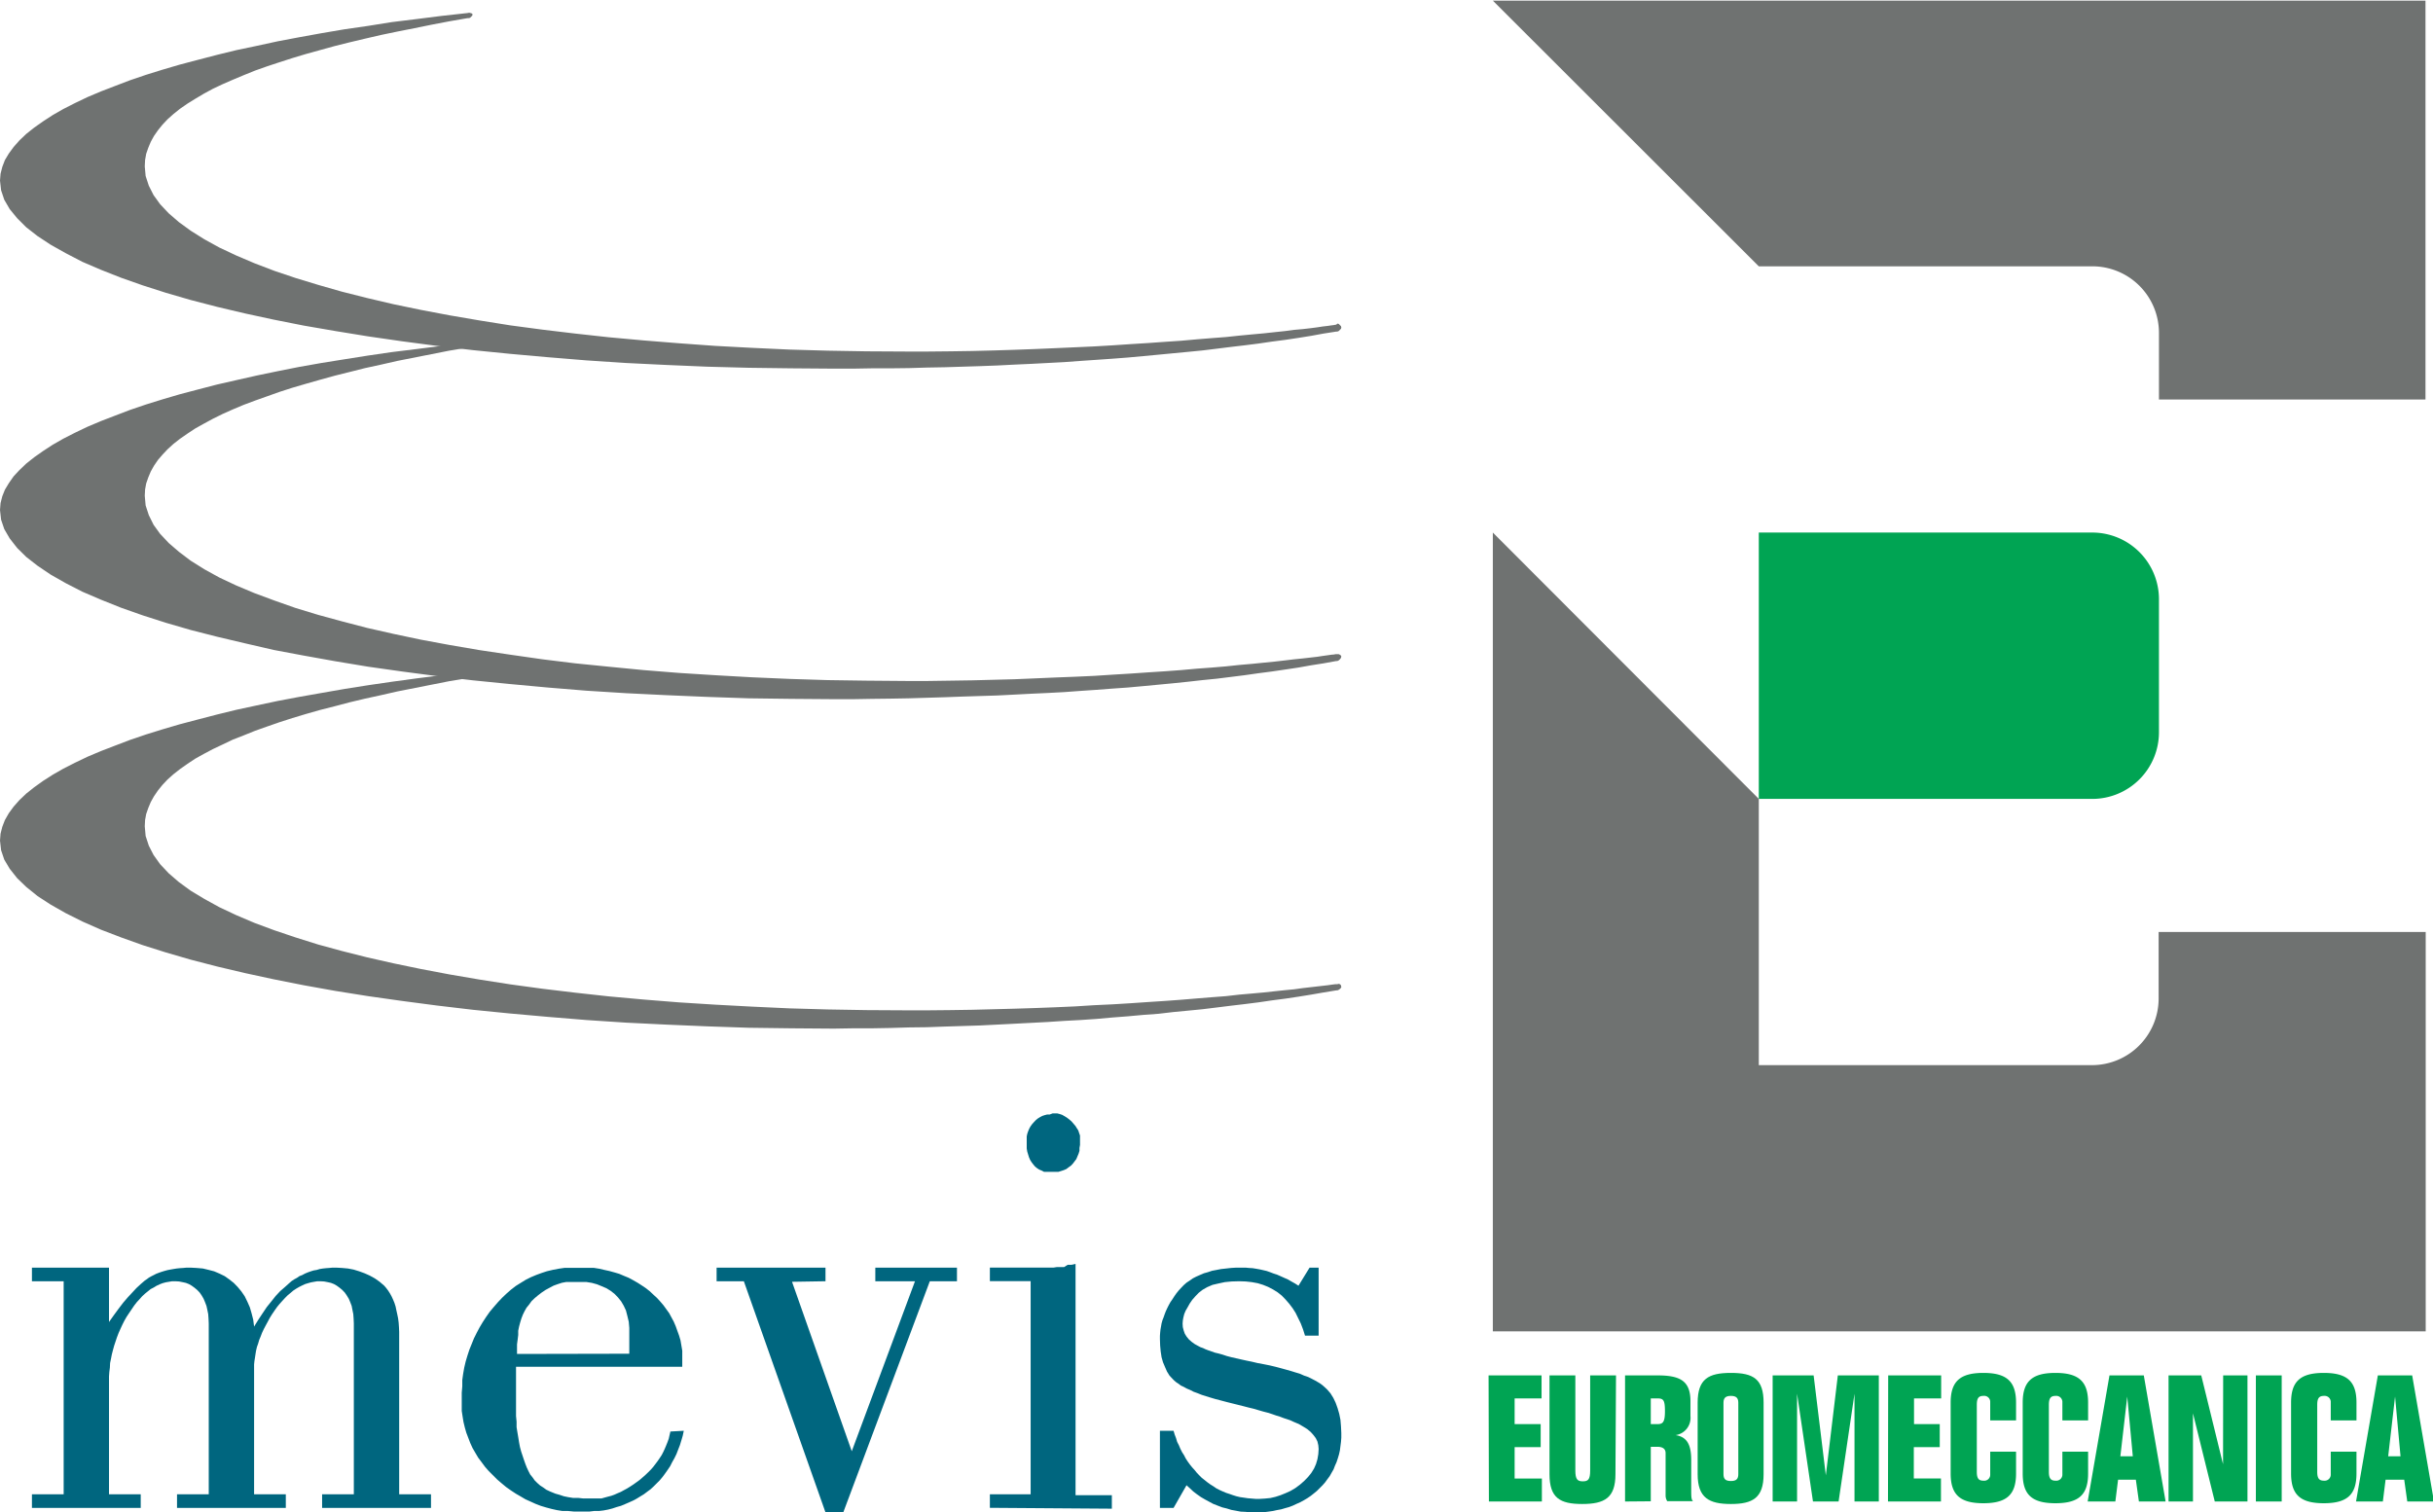
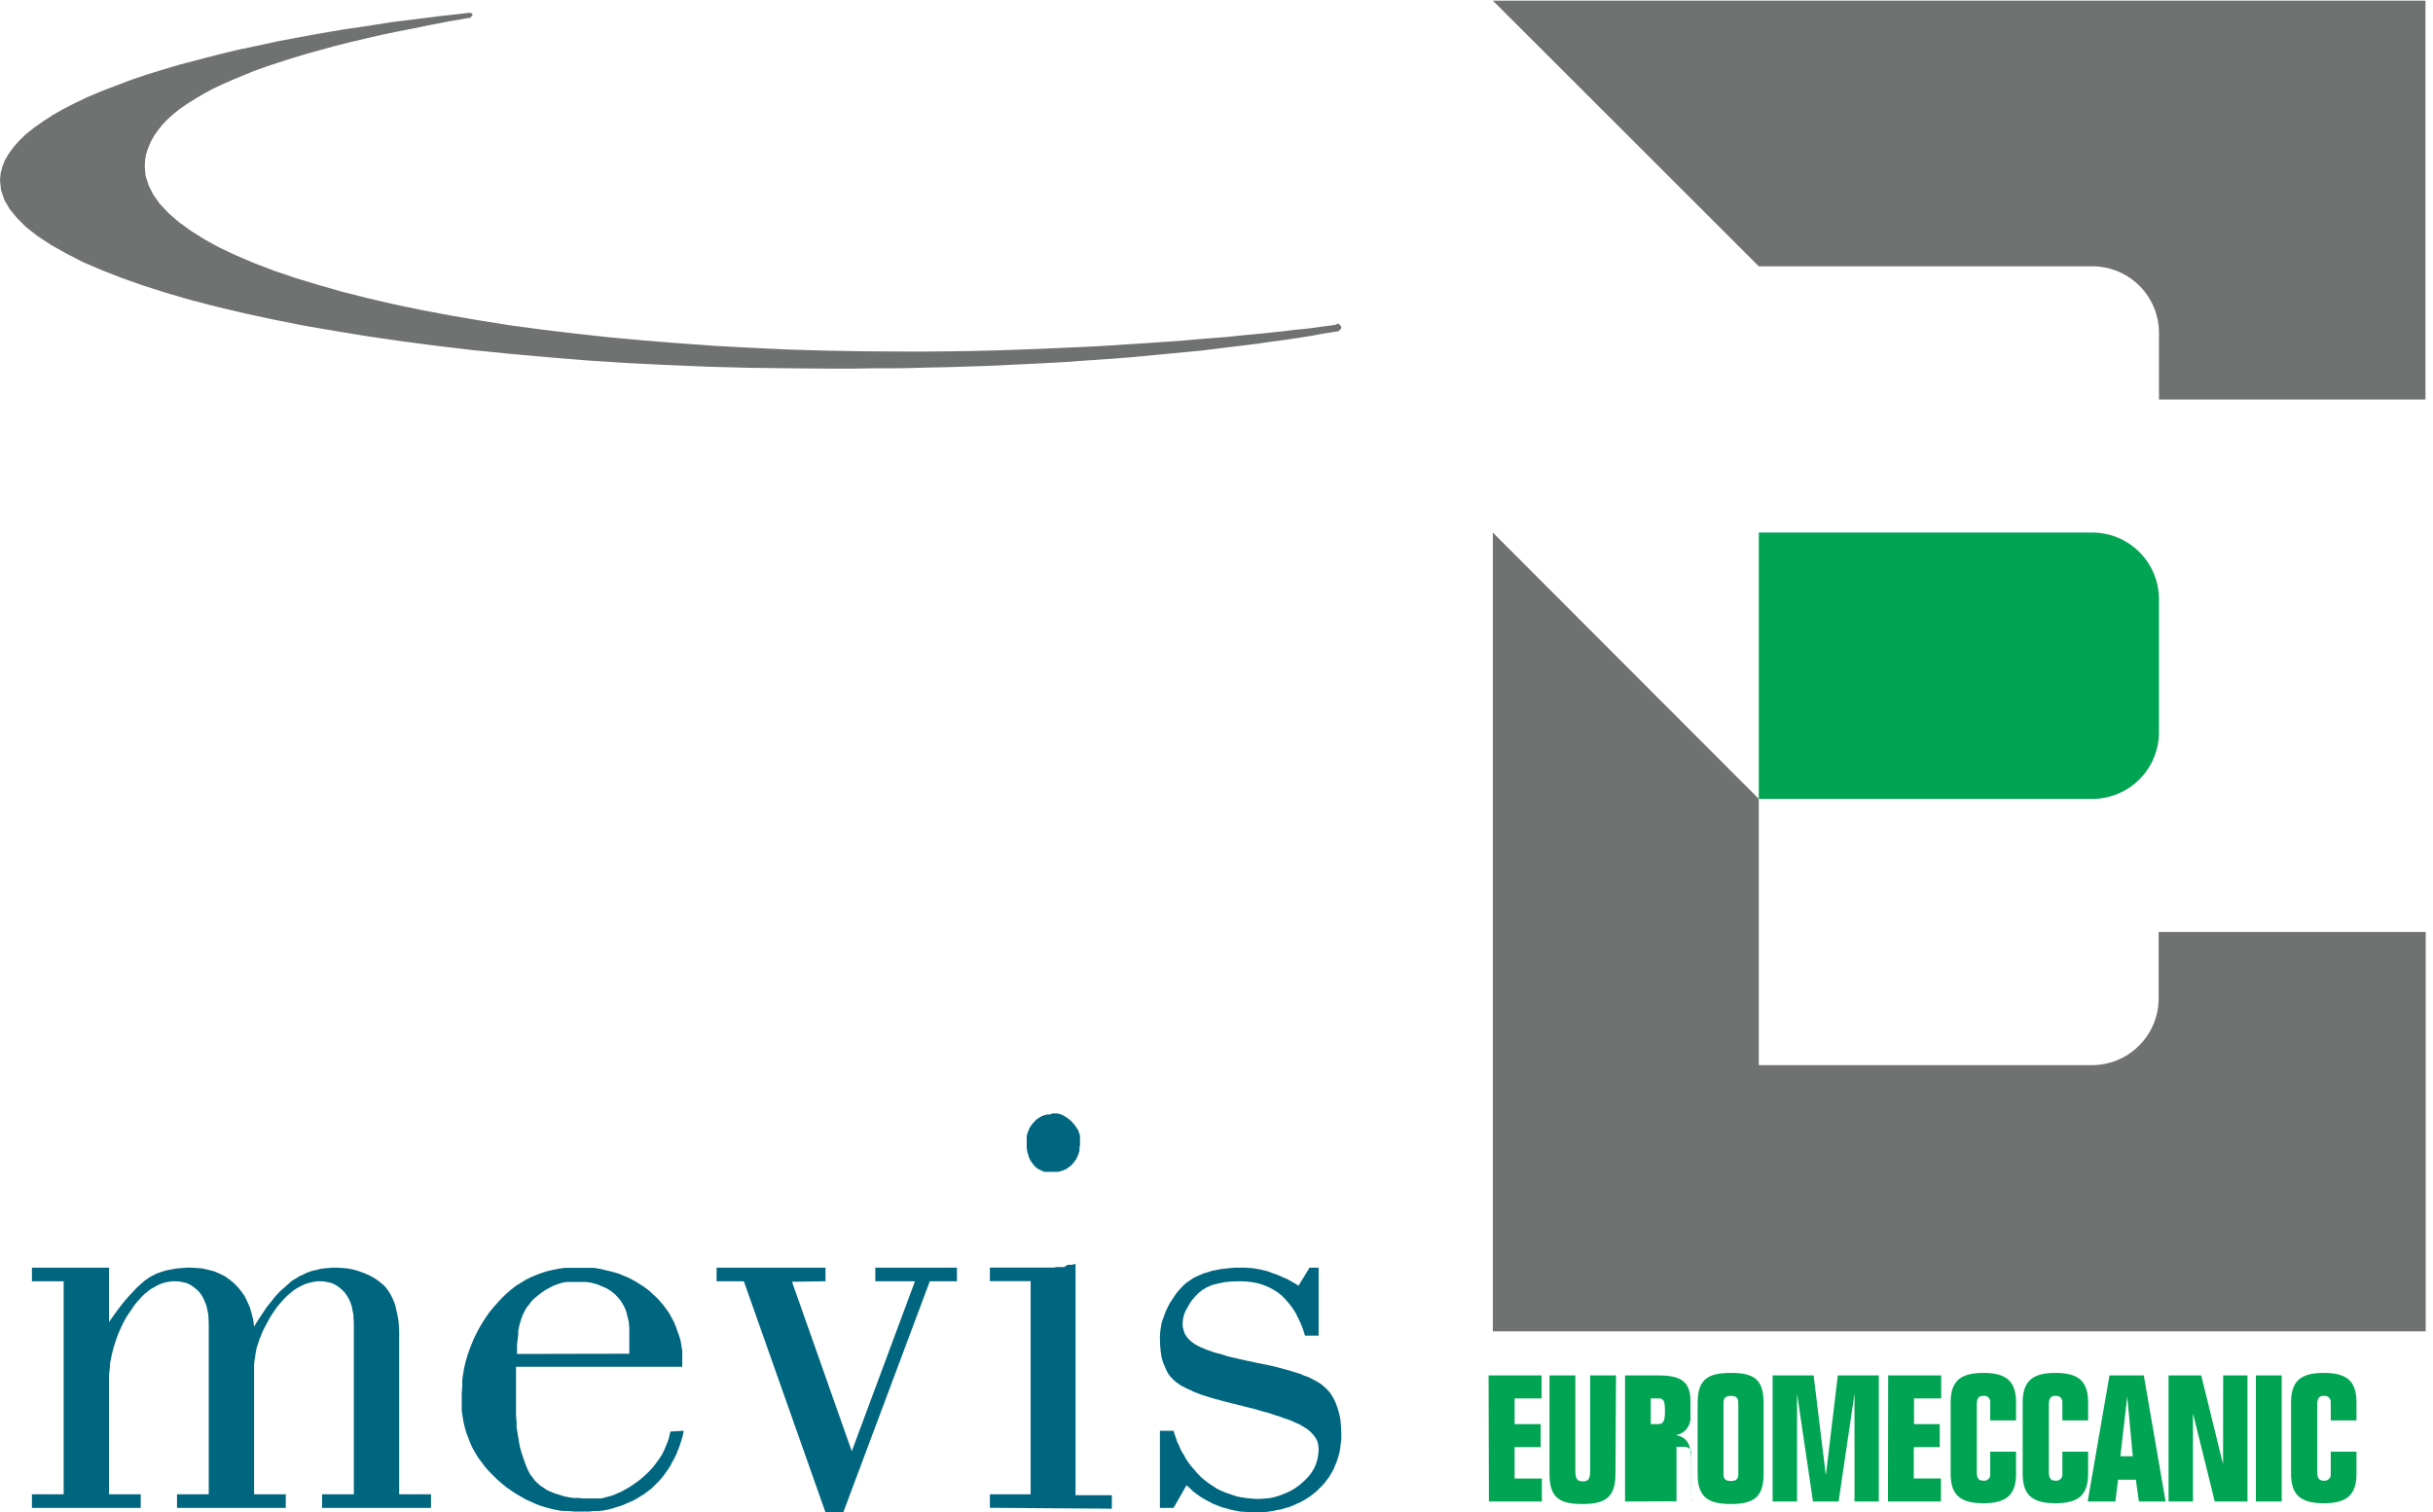
<svg xmlns="http://www.w3.org/2000/svg" id="a79a1a61-ff96-4631-b96b-6223b5eb93d0" data-name="Livello 1" width="78.74mm" height="48.96mm" viewBox="0 0 223.2 138.77">
  <defs>
    <style>
      .abd4e34b-741b-4ae7-b1d1-d8f25cc427da {
        fill: #00a453;
      }

      .b0f3d241-c100-4058-94f8-bfd6fdef72ee, .b5b71e15-b1e3-4db4-970c-aa2422d00ef6 {
        fill: #6f7271;
      }

      .a2bb6d18-b0f8-402f-9bee-df556cd019a2 {
        fill: #00667f;
      }

      .a2bb6d18-b0f8-402f-9bee-df556cd019a2, .b0f3d241-c100-4058-94f8-bfd6fdef72ee {
        fill-rule: evenodd;
      }
    </style>
  </defs>
  <g>
    <g>
      <path class="abd4e34b-741b-4ae7-b1d1-d8f25cc427da" d="M143.61,133.15h4.86v2.11H146v2.36h2.39v2.11H146v2.88h2.5v2.11h-4.86Z" transform="translate(-7.05 -6.95)" />
      <path class="abd4e34b-741b-4ae7-b1d1-d8f25cc427da" d="M155.25,142.22c0,2.17-1,2.73-3.05,2.73s-3-.56-3-2.73v-9.07h2.37v8.72c0,.81.19,1,.68,1s.68-.16.68-1v-8.72h2.37Z" transform="translate(-7.05 -6.95)" />
-       <path class="abd4e34b-741b-4ae7-b1d1-d8f25cc427da" d="M156.13,144.72V133.15h3c2.07,0,3,.52,3,2.37v1.37a1.6,1.6,0,0,1-1.36,1.74v0c1,.16,1.43.81,1.43,2.28v2.52c0,.89,0,1.08.16,1.26H160a1,1,0,0,1-.15-.47v-3.94c0-.39-.27-.58-.76-.58h-.6v5Zm2.36-7.1h.6c.5,0,.7-.16.7-1.18s-.13-1.18-.7-1.18h-.6Z" transform="translate(-7.05 -6.95)" />
+       <path class="abd4e34b-741b-4ae7-b1d1-d8f25cc427da" d="M156.13,144.72V133.15h3c2.07,0,3,.52,3,2.37v1.37a1.6,1.6,0,0,1-1.36,1.74v0c1,.16,1.43.81,1.43,2.28v2.52c0,.89,0,1.08.16,1.26a1,1,0,0,1-.15-.47v-3.94c0-.39-.27-.58-.76-.58h-.6v5Zm2.36-7.1h.6c.5,0,.7-.16.7-1.18s-.13-1.18-.7-1.18h-.6Z" transform="translate(-7.05 -6.95)" />
      <path class="abd4e34b-741b-4ae7-b1d1-d8f25cc427da" d="M162.79,135.65c0-2.18,1-2.73,3.05-2.73s3,.55,3,2.73v6.57c0,2.17-1,2.73-3,2.73s-3.05-.56-3.05-2.73Zm2.37,6.56c0,.45.19.63.68.63s.68-.18.68-.63v-6.55c0-.45-.2-.63-.68-.63s-.68.18-.68.63Z" transform="translate(-7.05 -6.95)" />
      <path class="abd4e34b-741b-4ae7-b1d1-d8f25cc427da" d="M174.55,142.32h0l1.1-9.17h3.76v11.57h-2.23v-9.89h0l-1.46,9.89h-2.35l-1.46-9.89h0v9.89h-2.24V133.15h3.76Z" transform="translate(-7.05 -6.95)" />
      <path class="abd4e34b-741b-4ae7-b1d1-d8f25cc427da" d="M180.27,133.15h4.86v2.11h-2.49v2.36H185v2.11h-2.38v2.88h2.49v2.11h-4.86Z" transform="translate(-7.05 -6.95)" />
      <path class="abd4e34b-741b-4ae7-b1d1-d8f25cc427da" d="M186,135.65c0-1.92.83-2.73,3-2.73s3,.81,3,2.73v1.63h-2.37v-1.73a.55.55,0,0,0-.62-.52c-.42,0-.61.18-.61.81V142c0,.63.19.81.61.81a.55.55,0,0,0,.62-.52v-2.14h2.37v2c0,1.92-.83,2.73-3,2.73s-3-.81-3-2.73Z" transform="translate(-7.05 -6.95)" />
      <path class="abd4e34b-741b-4ae7-b1d1-d8f25cc427da" d="M192.61,135.65c0-1.92.83-2.73,3-2.73s3,.81,3,2.73v1.63h-2.36v-1.73a.56.56,0,0,0-.62-.52c-.42,0-.62.18-.62.81V142c0,.63.2.81.62.81a.56.56,0,0,0,.62-.52v-2.14h2.36v2c0,1.92-.82,2.73-3,2.73s-3-.81-3-2.73Z" transform="translate(-7.05 -6.95)" />
      <path class="abd4e34b-741b-4ae7-b1d1-d8f25cc427da" d="M198.57,144.72l2-11.57h3.15l2,11.57h-2.45l-.28-2h-1.63l-.25,2Zm3-4.15h1.14l-.51-5.48h0Z" transform="translate(-7.05 -6.95)" />
      <path class="abd4e34b-741b-4ae7-b1d1-d8f25cc427da" d="M211,133.15h2.23v11.57h-3l-2-8.09h0v8.09h-2.24V133.15h3l2,8.15h0Z" transform="translate(-7.05 -6.95)" />
      <path class="abd4e34b-741b-4ae7-b1d1-d8f25cc427da" d="M214,144.72V133.15h2.37v11.57Z" transform="translate(-7.05 -6.95)" />
      <path class="abd4e34b-741b-4ae7-b1d1-d8f25cc427da" d="M217.23,135.65c0-1.92.82-2.73,3-2.73s3,.81,3,2.73v1.63h-2.36v-1.73a.56.56,0,0,0-.62-.52c-.42,0-.62.18-.62.81V142c0,.63.2.81.62.81a.56.56,0,0,0,.62-.52v-2.14h2.36v2c0,1.92-.82,2.73-3,2.73s-3-.81-3-2.73Z" transform="translate(-7.05 -6.95)" />
-       <path class="abd4e34b-741b-4ae7-b1d1-d8f25cc427da" d="M223.19,144.72l2-11.57h3.15l2,11.57h-2.45l-.28-2H225.9l-.25,2Zm2.95-4.15h1.13l-.5-5.48h0Z" transform="translate(-7.05 -6.95)" />
    </g>
    <path class="b5b71e15-b1e3-4db4-970c-aa2422d00ef6" d="M144,7,168.4,31.38H199a6.11,6.11,0,0,1,6.11,6.11V43.6h24.45V7Z" transform="translate(-7.05 -6.95)" />
    <path class="abd4e34b-741b-4ae7-b1d1-d8f25cc427da" d="M199,55.81H168.4V80.25H199a6.12,6.12,0,0,0,6.11-6.11V61.92A6.12,6.12,0,0,0,199,55.81Z" transform="translate(-7.05 -6.95)" />
    <path class="b5b71e15-b1e3-4db4-970c-aa2422d00ef6" d="M205.08,92.46v6.11a6.12,6.12,0,0,1-6.11,6.11H168.4V80.25L144,55.81v73.3h85.58V92.46Z" transform="translate(-7.05 -6.95)" />
  </g>
  <g>
    <g>
      <polygon class="a2bb6d18-b0f8-402f-9bee-df556cd019a2" points="39.54 137.11 39.54 138.36 29.55 138.36 29.55 137.11 32.46 137.11 32.46 121.43 32.44 120.99 32.41 120.57 32.33 120.18 32.26 119.82 32.13 119.48 32 119.17 31.81 118.86 31.63 118.6 31.4 118.36 31.16 118.16 30.9 117.97 30.64 117.82 30.36 117.71 30.05 117.64 29.73 117.58 29.4 117.56 29.11 117.56 28.82 117.61 28.54 117.66 28.25 117.74 27.99 117.82 27.71 117.95 27.45 118.08 27.19 118.23 26.9 118.42 26.67 118.62 26.41 118.83 26.15 119.09 25.91 119.35 25.65 119.64 25.42 119.92 25.18 120.26 24.95 120.6 24.74 120.94 24.56 121.28 24.38 121.61 24.2 121.95 24.04 122.29 23.91 122.63 23.78 122.94 23.68 123.28 23.57 123.59 23.49 123.93 23.44 124.24 23.39 124.58 23.34 124.89 23.31 125.2 23.31 125.51 23.31 137.11 26.22 137.11 26.22 138.36 16.24 138.36 16.24 137.11 19.15 137.11 19.15 121.43 19.13 120.99 19.1 120.57 19.02 120.18 18.94 119.82 18.81 119.48 18.68 119.17 18.5 118.86 18.32 118.6 18.09 118.36 17.85 118.16 17.59 117.97 17.33 117.82 17.05 117.71 16.73 117.64 16.42 117.58 16.08 117.56 15.8 117.56 15.49 117.61 15.2 117.66 14.91 117.74 14.65 117.84 14.37 117.97 14.11 118.13 13.82 118.28 13.56 118.49 13.3 118.7 13.04 118.94 12.81 119.2 12.55 119.48 12.31 119.79 12.08 120.13 11.85 120.47 11.61 120.83 11.4 121.2 11.22 121.56 11.04 121.95 10.88 122.31 10.73 122.7 10.6 123.09 10.47 123.48 10.36 123.88 10.26 124.27 10.18 124.68 10.1 125.07 10.08 125.49 10.03 125.88 10 126.29 10 126.71 10 137.11 12.91 137.11 12.91 138.36 2.93 138.36 2.93 137.11 5.84 137.11 5.84 117.56 2.93 117.56 2.93 116.31 3.81 116.31 4.36 116.31 4.9 116.31 5.37 116.31 5.84 116.31 6.26 116.31 6.62 116.31 6.96 116.31 7.27 116.31 7.56 116.31 7.87 116.31 8.21 116.31 8.54 116.31 8.88 116.31 9.25 116.31 9.61 116.31 10 116.31 10 121.3 10.44 120.68 10.88 120.08 11.3 119.53 11.72 119.04 12.13 118.6 12.52 118.18 12.91 117.82 13.28 117.5 13.46 117.38 13.67 117.22 13.87 117.11 14.11 116.99 14.32 116.88 14.58 116.78 14.81 116.7 15.07 116.62 15.36 116.54 15.62 116.49 15.9 116.44 16.21 116.39 16.5 116.36 16.81 116.34 17.12 116.31 17.46 116.31 18.03 116.34 18.61 116.39 19.15 116.52 19.65 116.65 20.14 116.86 20.61 117.09 21.02 117.38 21.44 117.71 21.8 118.08 22.14 118.49 22.45 118.94 22.69 119.43 22.92 119.95 23.08 120.5 23.23 121.09 23.31 121.72 23.7 121.09 24.09 120.5 24.48 119.92 24.9 119.4 25.29 118.91 25.7 118.47 26.15 118.08 26.56 117.71 26.77 117.53 27 117.38 27.24 117.25 27.47 117.09 27.73 116.99 27.97 116.86 28.23 116.75 28.51 116.65 28.77 116.57 29.06 116.52 29.32 116.44 29.63 116.39 29.92 116.36 30.2 116.34 30.51 116.31 30.83 116.31 31.37 116.34 31.92 116.39 32.44 116.49 32.96 116.65 33.45 116.83 33.92 117.04 34.39 117.3 34.83 117.61 35.04 117.79 35.25 117.97 35.43 118.18 35.61 118.42 35.77 118.67 35.92 118.94 36.05 119.22 36.18 119.53 36.29 119.87 36.36 120.21 36.44 120.57 36.52 120.96 36.57 121.35 36.6 121.77 36.62 122.21 36.62 122.68 36.62 137.11 39.54 137.11 39.54 137.11" />
      <path class="a2bb6d18-b0f8-402f-9bee-df556cd019a2" d="M69.78,138.23l-.1.47-.13.44-.13.42-.16.41-.15.39-.19.39-.21.37-.18.36-.23.34-.24.34-.23.31-.26.31-.26.26-.29.29-.28.26-.31.23-.32.24-.33.2-.34.21-.34.18-.36.16-.37.16-.36.15-.39.11-.39.13-.39.1-.42.08-.41.05-.45,0-.41.05-.47,0h-1l-.52-.05-.52,0-.5-.08-.49-.11-.49-.13-.5-.15-.47-.18-.46-.21-.47-.21-.44-.26-.45-.26-.44-.29-.44-.31-.41-.34-.42-.36-.39-.39-.39-.39-.34-.39-.31-.42-.31-.41-.26-.44-.26-.45-.21-.46-.18-.47-.18-.47-.14-.49-.12-.5-.08-.49-.08-.52,0-.52,0-.55v-.6l.05-.59,0-.58.08-.57.1-.57.13-.55.16-.54.18-.55.21-.52.21-.52.26-.52.26-.49.28-.47.32-.49.33-.47.37-.44.39-.45.39-.41.39-.37.41-.36.44-.34.45-.28.47-.29.46-.23.5-.21.49-.18.49-.16.55-.13.52-.1.55-.08.57,0,.57,0h.52l.52,0,.49,0,.5.08.47.11.46.1.47.13.44.13.42.18.44.18.39.21.42.24.36.23.39.26.37.29.33.31.34.31.31.34.29.34.26.36.26.36.21.39.21.39.18.42.15.42.16.44.13.44.08.47.08.47,0,.49,0,.49v.5H54.39v2.86l0,.57,0,.55,0,.54.05.52,0,.5.08.49.08.47.07.44.08.42.11.41.13.39.13.39.13.37.13.33.15.32.16.31.21.26.2.28.24.24.26.23.28.18.29.21.34.16L58,144l.39.11.39.13.39.08.44.07.47,0,.46.05h.78l.32,0,.28,0,.31,0,.29-.08.29-.08.31-.08.28-.1.29-.13.31-.13.29-.16.28-.15.29-.18.29-.19.28-.2.29-.21.28-.24.26-.23.24-.23.26-.26.21-.24.2-.26.21-.28.18-.26.19-.29.15-.29.13-.28.13-.31.13-.32.11-.31.07-.31.08-.34Zm-5-7.07v-1.74l0-.63-.05-.57-.13-.54-.13-.5-.21-.44-.23-.39-.29-.36-.31-.32-.36-.28-.39-.24-.42-.18-.44-.18-.47-.13-.49-.08-.52,0-.55,0-.42,0-.39,0-.38.07-.4.13-.36.13-.36.19-.37.2-.36.24-.34.26-.31.26-.29.28-.23.32-.23.28-.19.34-.15.31-.13.34-.11.36-.1.37-.08.39,0,.39-.05.41-.06.45,0,.44v.44Z" transform="translate(-7.05 -6.95)" />
      <polygon class="a2bb6d18-b0f8-402f-9bee-df556cd019a2" points="65.74 117.56 65.74 116.31 75.73 116.31 75.73 117.56 72.66 117.61 78.14 133.16 83.94 117.56 80.3 117.56 80.3 116.31 87.79 116.31 87.79 117.56 85.3 117.56 77.36 138.77 75.73 138.77 68.24 117.56 65.74 117.56 65.74 117.56" />
      <path class="a2bb6d18-b0f8-402f-9bee-df556cd019a2" d="M97.86,145.3v-1.24h3.74V124.5H97.86v-1.24h3.35l.45,0h.78l.33,0h.32l.28,0h.31l.32-.05.33,0,.34,0L105,123l.36,0,.36-.08v21.22h3.33v1.24Zm5.75-36.19h.23l.21,0,.23.06.21.07.23.13.21.13.21.16.21.18.18.21.18.21.13.21.13.2.08.24.08.23,0,.24,0,.26V112l-.05.28,0,.26-.08.26-.11.26-.1.24-.16.21-.15.2-.18.19-.21.15-.21.16-.23.1-.24.08-.26.08-.26,0-.28,0h-.26l-.26,0-.26,0-.21-.11-.24-.1-.2-.13-.19-.16-.15-.18-.16-.21-.13-.21-.1-.23-.08-.26-.08-.26-.05-.29,0-.28v-.57l0-.26.05-.24.08-.23.1-.24.11-.2.15-.21.16-.18.18-.19.18-.15.21-.13.21-.11.21-.07.23-.06.24,0Z" transform="translate(-7.05 -6.95)" />
      <polygon class="a2bb6d18-b0f8-402f-9bee-df556cd019a2" points="120.97 116.31 120.97 122.55 119.72 122.55 119.54 121.98 119.33 121.43 119.09 120.94 118.86 120.47 118.58 120.03 118.26 119.61 117.92 119.22 117.59 118.88 117.2 118.57 116.78 118.31 116.34 118.08 115.87 117.89 115.38 117.74 114.83 117.64 114.28 117.58 113.69 117.56 112.98 117.58 112.36 117.64 111.76 117.77 111.24 117.89 110.75 118.1 110.33 118.34 109.97 118.62 109.66 118.94 109.37 119.27 109.14 119.61 108.95 119.95 108.77 120.26 108.64 120.57 108.56 120.89 108.51 121.17 108.49 121.46 108.51 121.77 108.59 122.08 108.69 122.37 108.85 122.63 109.06 122.89 109.32 123.12 109.61 123.33 109.94 123.51 110.13 123.61 110.36 123.69 110.59 123.8 110.85 123.9 111.14 124 111.45 124.11 111.79 124.19 112.15 124.29 112.54 124.42 112.96 124.53 113.4 124.63 113.84 124.73 114.34 124.84 114.83 124.94 115.38 125.07 115.92 125.17 116.47 125.28 117.02 125.41 117.51 125.54 117.98 125.67 118.44 125.8 118.86 125.93 119.28 126.06 119.64 126.22 120 126.34 120.32 126.5 120.63 126.66 120.89 126.81 121.15 126.97 121.38 127.15 121.56 127.31 121.75 127.49 122.06 127.85 122.32 128.27 122.53 128.71 122.71 129.21 122.86 129.73 122.97 130.27 123.02 130.87 123.05 131.49 123.05 131.91 123.02 132.3 122.97 132.69 122.92 133.08 122.84 133.44 122.73 133.81 122.61 134.17 122.47 134.48 122.34 134.82 122.16 135.13 121.98 135.45 121.77 135.73 121.56 136.02 121.33 136.28 121.07 136.54 120.81 136.8 120.53 137.03 120.24 137.26 119.93 137.47 119.61 137.66 119.28 137.84 118.94 137.99 118.6 138.15 118.26 138.28 117.9 138.38 117.53 138.49 117.14 138.56 116.78 138.64 116.36 138.7 115.97 138.75 115.56 138.77 115.14 138.77 114.7 138.77 114.26 138.72 113.82 138.7 113.4 138.62 112.96 138.54 112.54 138.41 112.13 138.31 111.71 138.15 111.3 137.99 110.91 137.78 110.54 137.58 110.18 137.37 109.81 137.11 109.47 136.85 109.16 136.56 108.85 136.28 107.66 138.36 106.41 138.36 106.41 131.28 107.66 131.28 107.76 131.62 107.89 131.96 107.99 132.3 108.15 132.61 108.28 132.92 108.44 133.24 108.62 133.52 108.77 133.81 108.95 134.09 109.16 134.38 109.37 134.64 109.58 134.87 109.79 135.13 110.02 135.37 110.25 135.6 110.52 135.81 110.78 136.02 111.03 136.2 111.32 136.38 111.58 136.56 111.89 136.72 112.18 136.85 112.49 136.98 112.8 137.08 113.11 137.19 113.43 137.29 113.77 137.37 114.13 137.42 114.47 137.47 114.83 137.5 115.19 137.53 115.56 137.53 116.05 137.5 116.55 137.45 117.02 137.34 117.48 137.19 117.95 137 118.39 136.8 118.83 136.54 119.25 136.23 119.64 135.89 120 135.52 120.29 135.16 120.55 134.74 120.73 134.33 120.86 133.89 120.94 133.42 120.97 132.95 120.94 132.61 120.86 132.27 120.71 131.96 120.5 131.68 120.24 131.39 119.93 131.13 119.56 130.9 119.15 130.66 118.91 130.56 118.65 130.45 118.37 130.32 118.08 130.22 117.77 130.12 117.43 129.99 117.07 129.88 116.7 129.75 116.29 129.62 115.9 129.52 115.45 129.39 115.01 129.26 114.55 129.15 114.05 129.02 113.53 128.89 113.01 128.76 112.49 128.63 112 128.5 111.5 128.37 111.06 128.24 110.64 128.11 110.23 127.98 109.86 127.83 109.5 127.7 109.19 127.54 108.88 127.41 108.59 127.25 108.33 127.13 108.12 126.97 107.92 126.84 107.73 126.68 107.58 126.53 107.29 126.22 107.06 125.85 106.88 125.44 106.69 124.99 106.56 124.53 106.48 124 106.43 123.46 106.41 122.86 106.41 122.58 106.43 122.29 106.46 122 106.51 121.72 106.56 121.43 106.64 121.14 106.75 120.86 106.85 120.57 106.95 120.31 107.08 120.03 107.21 119.77 107.37 119.48 107.55 119.22 107.73 118.94 107.92 118.67 108.12 118.42 108.36 118.16 108.59 117.92 108.85 117.69 109.14 117.5 109.42 117.3 109.73 117.14 110.07 116.99 110.44 116.83 110.8 116.73 111.19 116.6 111.61 116.52 112.02 116.44 112.49 116.39 112.93 116.34 113.43 116.31 113.92 116.31 114.26 116.31 114.57 116.34 114.91 116.36 115.22 116.41 115.56 116.47 115.87 116.54 116.21 116.62 116.52 116.73 116.86 116.86 117.17 116.96 117.51 117.11 117.82 117.25 118.16 117.4 118.47 117.58 118.81 117.77 119.12 117.97 120.14 116.31 120.97 116.31 120.97 116.31" />
    </g>
    <polygon class="b0f3d241-c100-4058-94f8-bfd6fdef72ee" points="42.98 1.66 43.12 1.63 43.22 1.53 43.33 1.42 43.35 1.29 43.27 1.22 43.17 1.19 43.04 1.16 42.88 1.19 42.88 1.19 40.53 1.45 38.23 1.74 35.95 2.02 33.76 2.37 31.61 2.68 29.49 3.04 27.45 3.41 25.49 3.78 23.56 4.2 21.7 4.59 19.9 5.03 18.17 5.48 16.5 5.92 14.9 6.39 13.39 6.86 11.92 7.36 10.56 7.88 9.26 8.38 8.03 8.9 6.88 9.45 5.8 10 4.84 10.55 3.95 11.13 3.14 11.7 2.41 12.28 1.78 12.88 1.25 13.48 0.81 14.08 0.45 14.68 0.21 15.31 0.05 15.94 0 16.56 0.1 17.45 0.39 18.32 0.89 19.18 1.57 20.01 2.41 20.85 3.45 21.66 4.65 22.45 6.04 23.23 7.56 24.02 9.26 24.75 11.11 25.48 13.1 26.18 15.22 26.86 17.49 27.52 19.92 28.15 22.46 28.75 25.1 29.32 27.87 29.87 30.77 30.37 33.78 30.86 36.89 31.31 40.08 31.73 43.38 32.12 46.78 32.46 50.25 32.77 53.78 33.06 57.42 33.3 61.1 33.48 64.87 33.64 68.69 33.74 72.58 33.79 76.51 33.82 78.26 33.82 79.98 33.79 81.68 33.79 83.36 33.77 85.03 33.72 86.68 33.69 88.3 33.64 89.89 33.59 91.49 33.53 93.06 33.45 94.6 33.38 96.12 33.3 97.63 33.22 99.12 33.11 100.59 33.01 102.03 32.91 103.46 32.8 104.88 32.67 106.26 32.54 107.62 32.41 108.98 32.28 110.31 32.15 111.62 31.99 112.9 31.83 114.18 31.68 115.44 31.52 116.67 31.34 117.9 31.18 119.1 31 120.28 30.81 121.43 30.6 122.58 30.42 122.68 30.42 122.81 30.37 122.92 30.26 123.02 30.16 123.05 30.05 123.02 29.92 122.92 29.82 122.81 29.71 122.68 29.69 122.58 29.79 122.52 29.79 122.37 29.82 122.13 29.85 121.79 29.9 121.35 29.95 120.83 30.03 120.22 30.11 119.52 30.19 118.73 30.26 117.9 30.37 116.95 30.47 115.94 30.58 114.84 30.68 113.69 30.79 112.46 30.92 111.15 31.02 109.79 31.13 108.35 31.26 106.86 31.36 105.32 31.47 103.72 31.57 102.08 31.68 100.38 31.78 98.63 31.86 96.82 31.94 94.97 32.02 93.08 32.09 91.15 32.15 89.19 32.2 87.2 32.23 85.16 32.25 83.09 32.25 79.49 32.23 75.93 32.17 72.43 32.07 68.97 31.91 65.6 31.73 62.28 31.49 59.04 31.23 55.85 30.94 52.76 30.6 49.76 30.24 46.83 29.85 44.01 29.4 41.26 28.93 38.62 28.43 36.11 27.91 33.68 27.34 31.38 26.76 29.18 26.13 27.11 25.5 25.18 24.85 23.35 24.15 21.68 23.44 20.13 22.71 18.75 21.95 17.49 21.16 16.42 20.38 15.48 19.57 14.69 18.73 14.09 17.9 13.65 17.03 13.36 16.14 13.28 15.26 13.31 14.68 13.41 14.11 13.6 13.56 13.83 13.01 14.12 12.48 14.48 11.96 14.9 11.44 15.37 10.94 15.92 10.45 16.52 9.97 17.2 9.5 17.91 9.06 18.7 8.59 19.53 8.14 20.42 7.72 21.36 7.31 22.36 6.89 23.4 6.47 24.5 6.08 25.62 5.71 26.83 5.32 28.06 4.95 29.36 4.59 30.7 4.22 32.06 3.88 33.49 3.54 34.96 3.2 36.45 2.89 38.02 2.58 39.59 2.26 41.21 1.95 42.88 1.66 42.98 1.66 42.98 1.66" />
-     <polygon class="b0f3d241-c100-4058-94f8-bfd6fdef72ee" points="42.98 31.89 43.12 31.86 43.22 31.78 43.33 31.7 43.35 31.62 43.27 31.55 43.17 31.47 43.04 31.44 42.88 31.47 42.88 31.47 40.53 31.73 38.23 32.02 35.95 32.3 33.76 32.62 31.61 32.96 29.49 33.3 27.45 33.66 25.49 34.05 23.56 34.45 21.7 34.87 19.9 35.28 18.17 35.73 16.5 36.17 14.9 36.64 13.39 37.11 11.92 37.61 10.56 38.13 9.26 38.63 8.03 39.15 6.88 39.7 5.8 40.25 4.84 40.8 3.95 41.38 3.14 41.95 2.41 42.53 1.78 43.13 1.25 43.7 0.81 44.33 0.45 44.93 0.21 45.53 0.05 46.16 0 46.79 0.1 47.68 0.39 48.54 0.89 49.4 1.57 50.27 2.41 51.1 3.45 51.91 4.65 52.72 6.04 53.51 7.56 54.29 9.26 55.02 11.11 55.76 13.1 56.46 15.22 57.14 17.49 57.8 19.92 58.42 22.46 59.02 25.1 59.63 27.87 60.15 30.77 60.67 33.78 61.17 36.89 61.61 40.08 62.03 43.38 62.42 46.78 62.76 50.25 63.08 53.78 63.37 57.42 63.6 61.1 63.78 64.87 63.94 68.69 64.07 72.58 64.12 76.51 64.15 78.26 64.15 79.98 64.12 81.68 64.1 83.36 64.07 85.03 64.02 86.68 63.97 88.3 63.91 89.89 63.86 91.49 63.81 93.06 63.73 94.6 63.65 96.12 63.58 97.63 63.5 99.12 63.39 100.59 63.29 102.03 63.18 103.46 63.08 104.88 62.95 106.26 62.82 107.62 62.69 108.98 62.55 110.31 62.4 111.62 62.27 112.9 62.11 114.18 61.95 115.44 61.77 116.67 61.61 117.9 61.43 119.1 61.25 120.28 61.04 121.43 60.86 122.58 60.65 122.68 60.65 122.81 60.59 122.92 60.49 123.02 60.36 123.05 60.23 123.02 60.15 122.92 60.07 122.81 60.02 122.68 60.02 122.58 60.02 122.52 60.02 122.37 60.05 122.13 60.07 121.79 60.12 121.35 60.18 120.83 60.26 120.22 60.33 119.52 60.41 118.73 60.49 117.9 60.59 116.95 60.7 115.94 60.8 114.84 60.91 113.69 61.01 112.46 61.14 111.15 61.25 109.79 61.35 108.35 61.48 106.86 61.59 105.32 61.69 103.72 61.8 102.08 61.9 100.38 62.01 98.63 62.09 96.82 62.16 94.97 62.24 93.08 62.32 91.15 62.37 89.19 62.42 87.2 62.45 85.16 62.48 83.09 62.48 79.49 62.45 75.93 62.4 72.43 62.29 68.97 62.14 65.6 61.95 62.28 61.74 59.04 61.48 55.85 61.17 52.76 60.86 49.76 60.49 46.83 60.07 44.01 59.65 41.26 59.18 38.62 58.69 36.11 58.16 33.68 57.61 31.38 57.01 29.18 56.41 27.11 55.78 25.18 55.1 23.35 54.42 21.68 53.72 20.13 52.99 18.75 52.23 17.49 51.44 16.42 50.63 15.48 49.82 14.69 48.98 14.09 48.15 13.65 47.26 13.36 46.37 13.28 45.48 13.31 44.91 13.41 44.36 13.6 43.81 13.83 43.26 14.12 42.74 14.48 42.21 14.9 41.72 15.37 41.22 15.92 40.72 16.52 40.25 17.2 39.78 17.91 39.31 18.7 38.87 19.53 38.42 20.42 37.98 21.36 37.56 22.36 37.14 23.4 36.75 24.5 36.36 25.62 35.96 26.83 35.57 28.06 35.21 29.36 34.84 30.7 34.47 32.06 34.13 33.49 33.77 34.96 33.45 36.45 33.11 38.02 32.8 39.59 32.49 41.21 32.17 42.88 31.89 42.98 31.89 42.98 31.89" />
-     <polygon class="b0f3d241-c100-4058-94f8-bfd6fdef72ee" points="42.98 62.22 43.12 62.16 43.22 62.06 43.33 61.95 43.35 61.85 43.27 61.8 43.17 61.74 43.04 61.72 42.88 61.69 42.88 61.69 40.53 61.95 38.23 62.24 35.95 62.55 33.76 62.87 31.61 63.21 29.49 63.58 27.45 63.94 25.49 64.31 23.56 64.72 21.7 65.12 19.9 65.56 18.17 66.01 16.5 66.45 14.9 66.92 13.39 67.39 11.92 67.89 10.56 68.41 9.26 68.91 8.03 69.43 6.88 69.98 5.8 70.53 4.84 71.08 3.95 71.65 3.14 72.23 2.41 72.81 1.78 73.41 1.25 74.01 0.81 74.61 0.45 75.24 0.21 75.86 0.05 76.49 0 77.12 0.1 78.01 0.39 78.87 0.89 79.71 1.57 80.57 2.41 81.38 3.45 82.22 4.65 83 6.04 83.79 7.56 84.55 9.26 85.3 11.11 86.01 13.1 86.72 15.22 87.39 17.49 88.05 19.92 88.68 22.46 89.28 25.1 89.85 27.87 90.4 30.77 90.92 33.78 91.4 36.89 91.84 40.08 92.26 43.38 92.65 46.78 92.99 50.25 93.3 53.78 93.59 57.42 93.83 61.1 94.01 64.87 94.17 68.69 94.3 72.58 94.35 76.51 94.38 78.26 94.35 79.98 94.35 81.68 94.32 83.36 94.27 85.03 94.25 86.68 94.19 88.3 94.14 89.89 94.09 91.49 94.01 93.06 93.93 94.6 93.85 96.12 93.77 97.63 93.67 99.12 93.59 100.59 93.49 102.03 93.36 103.46 93.25 104.88 93.12 106.26 93.02 107.62 92.86 108.98 92.73 110.31 92.6 111.62 92.44 112.9 92.28 114.18 92.13 115.44 91.97 116.67 91.79 117.9 91.63 119.1 91.45 120.28 91.26 121.43 91.06 122.58 90.87 122.68 90.87 122.81 90.82 122.92 90.74 123.02 90.64 123.05 90.56 123.02 90.4 122.92 90.3 122.81 90.27 122.68 90.3 122.58 90.3 122.52 90.3 122.37 90.32 122.13 90.35 121.79 90.4 121.35 90.45 120.83 90.51 120.22 90.58 119.52 90.66 118.73 90.77 117.9 90.85 116.95 90.95 115.94 91.06 114.84 91.16 113.69 91.26 112.46 91.4 111.15 91.5 109.79 91.61 108.35 91.73 106.86 91.84 105.32 91.94 103.72 92.05 102.08 92.15 100.38 92.23 98.63 92.34 96.82 92.42 94.97 92.49 93.08 92.55 91.15 92.6 89.19 92.65 87.2 92.68 85.16 92.7 83.09 92.7 79.49 92.68 75.93 92.62 72.43 92.52 68.97 92.36 65.6 92.18 62.28 91.97 59.04 91.71 55.85 91.42 52.76 91.08 49.76 90.72 46.83 90.32 44.01 89.88 41.26 89.41 38.62 88.91 36.11 88.39 33.68 87.84 31.38 87.26 29.18 86.66 27.11 86.01 25.18 85.36 23.35 84.68 21.68 83.97 20.13 83.24 18.75 82.48 17.49 81.72 16.42 80.94 15.48 80.13 14.69 79.29 14.09 78.45 13.65 77.59 13.36 76.7 13.28 75.81 13.31 75.24 13.41 74.69 13.6 74.14 13.83 73.59 14.12 73.07 14.48 72.54 14.9 72.02 15.37 71.52 15.92 71.03 16.52 70.56 17.2 70.08 17.91 69.61 18.7 69.17 19.53 68.73 20.42 68.31 21.36 67.86 22.36 67.47 23.4 67.05 24.5 66.66 25.62 66.27 26.83 65.88 28.06 65.51 29.36 65.14 30.7 64.8 32.06 64.44 33.49 64.1 34.96 63.78 36.45 63.44 38.02 63.13 39.59 62.82 41.21 62.5 42.88 62.22 42.98 62.22 42.98 62.22" />
  </g>
</svg>